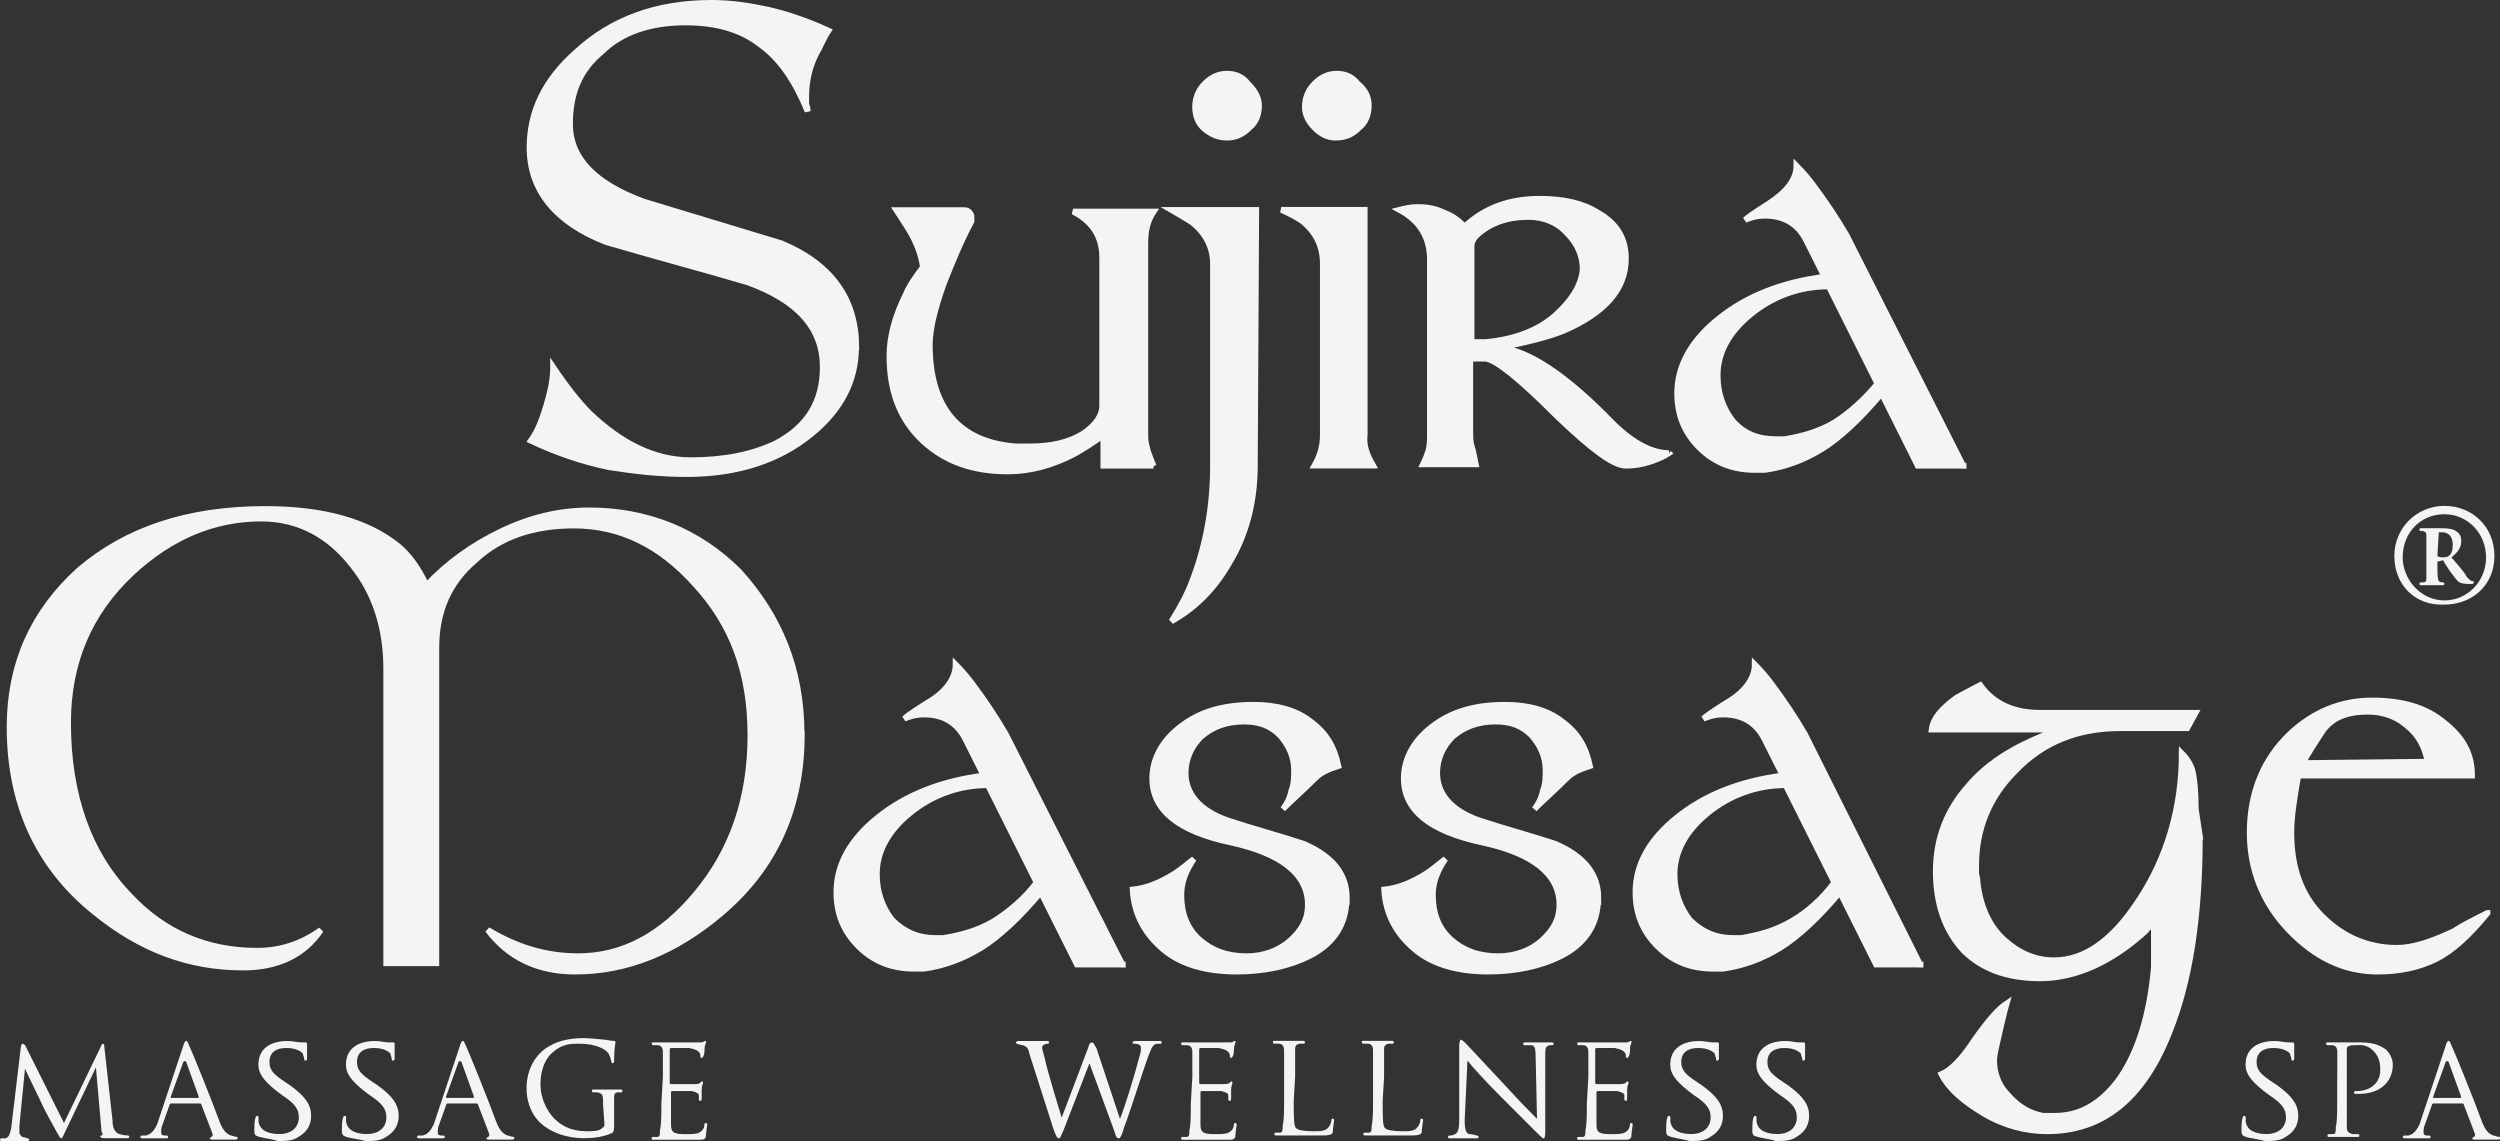
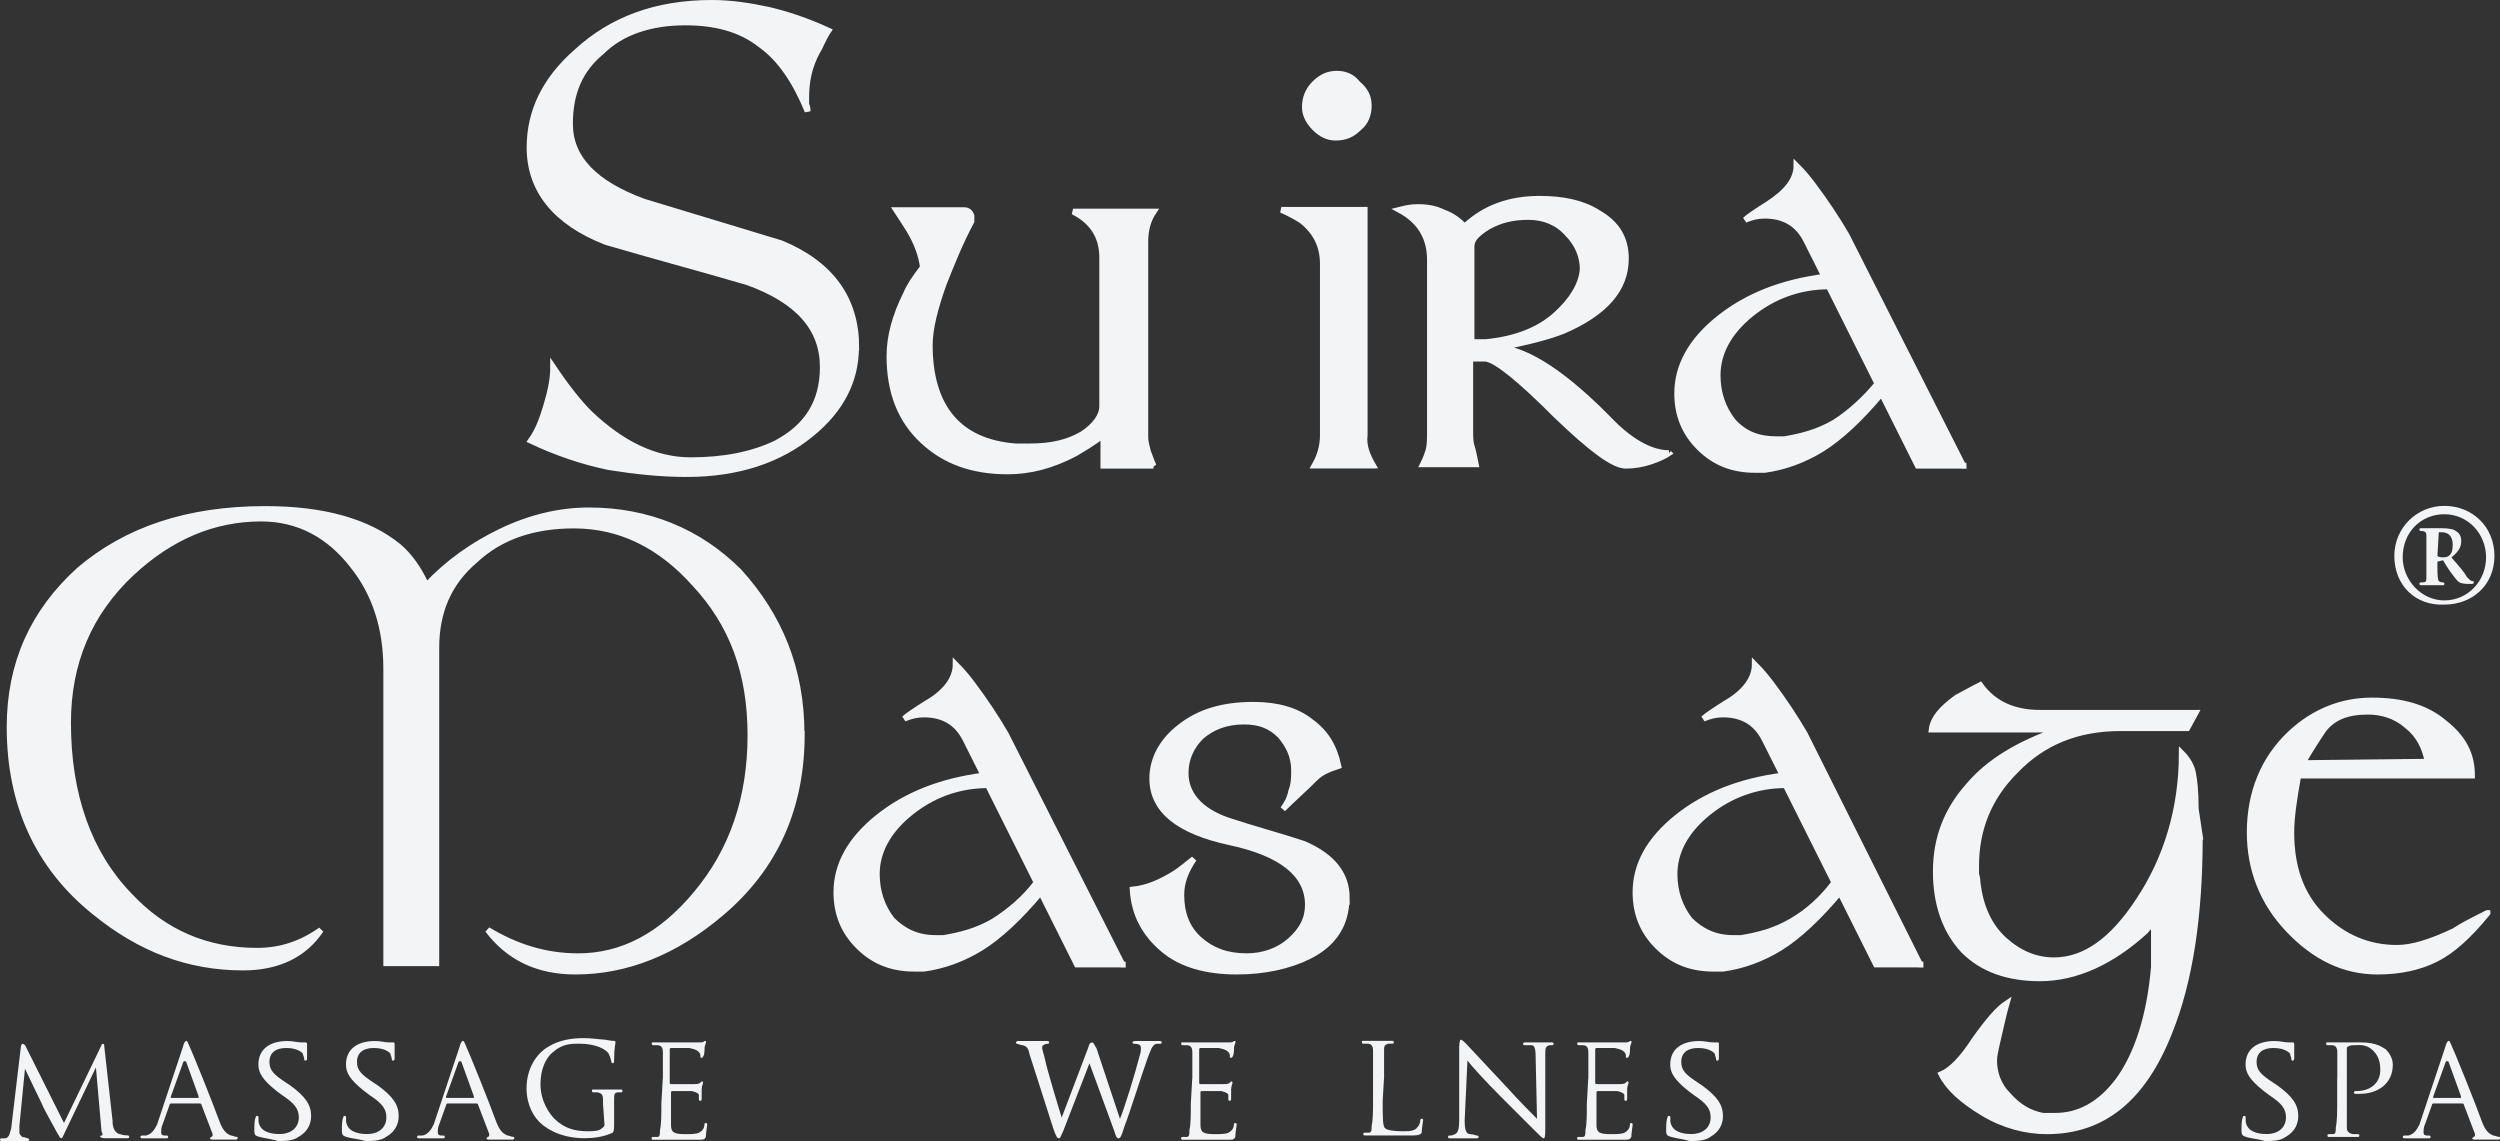
<svg xmlns="http://www.w3.org/2000/svg" id="Ebene_1" data-name="Ebene 1" viewBox="0 0 215.27 98.26">
  <rect x="0" y="0" width="215.27" height="98.26" fill="#333333" stroke="none" />
  <defs>
    <style> .cls-1 { stroke-width: 0px; } .cls-1, .cls-2 { fill: #f3f4f6; } .cls-2 { stroke: #f3f4f6; stroke-miterlimit: 3.86; stroke-width: .5px; } </style>
  </defs>
  <g>
    <path class="cls-1" d="m9.69,96.57c0,.36.12.96.6,1.08.36.12.6.12.72.12,0,0,.12,0,.12.12s-.12.12-.24.12h-1.91c-.24,0-.36-.12-.36-.12,0,0,0-.12.12-.12s.12-.12,0-.36l-.48-5.5h0l-2.63,5.5c-.24.48-.24.6-.36.6s-.12-.12-.36-.48c-.24-.48-1.08-1.91-1.32-2.51-.36-.72-1.2-2.51-1.44-2.99h0l-.48,4.91v.6c0,.12.12.24.24.36.24,0,.36.12.48.12,0,0,.12,0,.12.12s-.12.12-.24.12H.24c-.12,0-.24,0-.24-.12,0,0,0-.12.12-.12h.36c.36-.12.36-.48.48-.84l.84-7.06c0-.12.12-.24.12-.24.08,0,.16.04.24.12l3.35,6.7,3.23-6.7c0-.12.12-.12.12-.12.12,0,.12.12.12.24l.72,6.46h-.01Z" />
    <path class="cls-1" d="m15.79,89.99c.12-.36.24-.36.24-.36.12,0,.12.12.24.36.24.48,2.03,4.91,2.63,6.58.36.96.72,1.08.96,1.2.12,0,.36.12.48.12s.12,0,.12.12-.12.12-.24.12h-1.79c-.24,0-.36,0-.36-.12l.12-.12c.12,0,.12-.12.12-.24l-.96-2.51s0-.12-.12-.12h-2.51s-.12,0-.12.12l-.6,1.68c-.12.24-.12.48-.12.72s.24.24.36.24h.12c.08,0,.12.04.12.12,0,.12-.12.12-.12.12h-2.03c-.12,0-.24,0-.24-.12,0,0,0-.12.12-.12h.36c.48-.12.72-.48.96-.96l2.27-6.82h-.01Zm1.32,4.43h0l-1.08-2.99c-.08-.08-.16-.08-.24,0l-1.08,2.99v.12h2.39v-.12h.01Z" />
    <path class="cls-1" d="m22.02,97.77c-.08-.08-.12-.2-.12-.36,0-.48,0-.96.12-1.2,0-.08.04-.12.12-.12s.12.04.12.12v.36c.12.84.96,1.08,1.79,1.08,1.08,0,1.68-.6,1.68-1.44,0-.72-.36-1.2-1.44-1.91l-.48-.36c-1.2-.96-1.56-1.56-1.56-2.27,0-1.32.96-2.03,2.51-2.03.48,0,.84.12,1.2.12h.36s.12,0,.12.12v1.2c0,.12,0,.24-.12.24s-.12,0-.12-.12-.12-.36-.12-.48c-.12-.12-.48-.48-1.44-.48-.84,0-1.44.36-1.44,1.2,0,.72.36,1.08,1.44,1.79l.36.24c1.32.96,1.79,1.68,1.79,2.63,0,.6-.24,1.32-1.08,1.79-.48.36-1.2.36-1.79.36-.72-.24-1.44-.24-1.91-.48h0Z" />
    <path class="cls-1" d="m29.56,97.77c-.08-.08-.12-.2-.12-.36,0-.48,0-.96.12-1.2,0-.08.04-.12.12-.12s.12.04.12.12v.36c.12.84.96,1.08,1.79,1.08,1.08,0,1.68-.6,1.68-1.44,0-.72-.36-1.2-1.44-1.91l-.48-.36c-1.2-.96-1.56-1.56-1.56-2.27,0-1.32.96-2.03,2.51-2.03.48,0,.84.12,1.2.12h.36c.08,0,.12.04.12.12v1.2c0,.12,0,.24-.12.24s-.12,0-.12-.12-.12-.36-.12-.48c-.12-.12-.48-.48-1.44-.48-.84,0-1.44.36-1.44,1.2,0,.72.36,1.08,1.44,1.79l.36.24c1.32.96,1.79,1.68,1.79,2.63,0,.6-.24,1.32-1.08,1.79-.48.36-1.2.36-1.79.36-.84-.24-1.56-.24-1.91-.48h0Z" />
    <path class="cls-1" d="m39.61,89.99c.12-.36.24-.36.24-.36.12,0,.12.12.24.36.24.48,2.03,4.91,2.63,6.58.36.96.72,1.08.96,1.2.12,0,.36.12.48.12s.12,0,.12.12-.12.12-.24.12h-1.79c-.24,0-.36,0-.36-.12l.12-.12c.12,0,.12-.12.12-.24l-.96-2.51s0-.12-.12-.12h-2.51s-.12,0-.12.12l-.6,1.68c-.12.24-.12.48-.12.72s.24.24.36.24h.12c.08,0,.12.04.12.12,0,.12-.12.12-.12.12h-2.03c-.12,0-.24,0-.24-.12,0,0,0-.12.12-.12h.36c.48-.12.72-.48.96-.96l2.27-6.82h-.01Zm1.2,4.43q.08,0,0,0l-1.08-2.99c-.08-.08-.16-.08-.24,0l-1.08,2.99v.12h2.39v-.12h.01Z" />
    <path class="cls-1" d="m51.93,95.14c0-.84,0-.96-.48-1.08h-.36s-.12,0-.12-.12,0-.12.12-.12h2.39c.08,0,.12.04.12.12q0,.12-.12.12h-.24c-.36,0-.36.24-.36.6v2.27c0,.32-.04.52-.12.6-.72.36-1.68.48-2.39.48-.84,0-2.39-.12-3.71-1.2-.72-.6-1.32-1.68-1.32-3.11,0-1.68.84-2.99,1.91-3.59.96-.6,2.15-.72,2.99-.72.72,0,1.44.12,1.68.12s.6.12.96.12c.08,0,.12.04.12.12,0,.12-.12.48-.12,1.56,0,.12,0,.24-.12.24s-.12-.12-.12-.12c0-.12-.12-.48-.24-.72-.24-.36-1.08-.84-2.51-.84-.72,0-1.44,0-2.27.72-.6.48-1.08,1.44-1.08,2.75,0,1.56.84,2.63,1.2,2.99.84.84,1.79,1.08,2.87,1.08.36,0,.96,0,1.2-.24.12-.12.24-.12.24-.36l-.12-1.68h0Z" />
    <path class="cls-1" d="m57.08,92.87v-2.27c0-.36-.12-.6-.48-.6h-.36s-.12,0-.12-.12,0-.12.12-.12h3.95c.24,0,.36,0,.48-.12h.12v.12c0,.12-.12.24-.12.48,0,.12,0,.6-.12.72,0,0,0,.12-.12.12s-.12,0-.12-.12,0-.24-.12-.36-.24-.24-.84-.36h-1.56s-.12,0-.12.12v2.87c0,.08.04.12.12.12h1.91c.24,0,.48,0,.6-.12l.12-.12s.12,0,.12.12-.12.24-.12.6v.72c0,.12,0,.24-.12.24,0,0-.12,0-.12-.12v-.36c0-.12-.12-.24-.6-.36h-1.68c-.08,0-.12.04-.12.12v2.75c0,.72.24.84,1.32.84.24,0,.84,0,1.08-.12s.48-.36.48-.72c0-.08.04-.12.12-.12.12,0,.12.12.12.12,0,0-.12.84-.12,1.08-.12.24-.24.24-.6.24h-3.95c-.08,0-.12-.04-.12-.12q0-.12.12-.12h.36c.24,0,.24-.24.24-.6.12-.48.12-1.32.12-2.27l.12-2.15h0Z" />
    <path class="cls-1" d="m96.44,96.34h0c.36-.84,1.32-3.95,1.68-5.38.12-.36.12-.48.12-.72s-.12-.36-.6-.36c-.12,0-.12-.12-.12-.12,0,0,0-.12.24-.12h2.15c.08,0,.12.04.12.12q0,.12-.12.12h-.36c-.36.12-.48.6-.72,1.2-.48,1.32-1.56,4.79-2.03,5.98-.24.84-.36.96-.48.96s-.24-.12-.36-.6l-2.15-5.86c-.36.96-1.91,4.91-2.27,5.86-.24.48-.24.6-.36.6s-.24-.12-.48-.84l-2.03-6.34c-.12-.6-.24-.72-.6-.84-.12,0-.48-.12-.48-.12,0,0-.12,0-.12-.12l.12-.12h2.51c.12,0,.24,0,.24.12s-.12.12-.12.12c-.12,0-.24,0-.36.12-.12,0-.12.12-.12.24s.12.48.24.96c.12.72,1.32,4.67,1.44,5.03h0l2.27-5.98c.12-.48.24-.48.36-.48s.12.12.36.48l2.03,6.1h0Z" />
    <path class="cls-1" d="m102.67,92.87v-2.27c0-.36-.12-.6-.48-.6h-.36s-.12,0-.12-.12,0-.12.12-.12h3.95c.24,0,.36,0,.48-.12h.12v.12c0,.12-.12.24-.12.48,0,.12,0,.6-.12.72,0,0,0,.12-.12.12s-.12,0-.12-.12,0-.24-.12-.36-.24-.24-.84-.36h-1.56s-.12,0-.12.12v2.87c0,.08.04.12.12.12h1.91c.24,0,.48,0,.6-.12l.12-.12s.12,0,.12.12-.12.24-.12.6v.72c0,.12,0,.24-.12.24,0,0-.12,0-.12-.12v-.36c0-.12-.12-.24-.6-.36h-1.68c-.08,0-.12.04-.12.12v2.75c0,.72.24.84,1.32.84.24,0,.84,0,1.08-.12.24-.12.48-.36.48-.72,0-.08.04-.12.12-.12.12,0,.12.12.12.12,0,0-.12.84-.12,1.08-.12.24-.24.24-.6.24h-3.95c-.08,0-.12-.04-.12-.12q0-.12.12-.12h.36c.24,0,.24-.24.24-.6.12-.48.12-1.32.12-2.27l.12-2.15h0Z" />
-     <path class="cls-1" d="m111.4,94.78c0,1.56,0,2.27.24,2.39.12.12.6.24,1.44.24.6,0,1.08,0,1.32-.36.12-.12.24-.36.24-.6,0-.08.04-.12.12-.12q.12,0,.12.12c0,.12-.12.72-.12,1.08-.08.16-.32.24-.72.24h-4.19c-.08,0-.12-.04-.12-.12q0-.12.12-.12h.36c.24,0,.24-.24.24-.6.12-.48.12-1.32.12-2.27v-4.19c0-.36-.12-.6-.48-.6h-.36s-.12,0-.12-.12,0-.12.12-.12h2.51c.08,0,.12.04.12.12q0,.12-.12.12h-.36c-.36.12-.36.24-.36.6v2.27l-.12,2.03h0Z" />
    <path class="cls-1" d="m119.06,94.78c0,1.56,0,2.27.24,2.39.12.12.6.24,1.44.24.6,0,1.08,0,1.32-.36.12-.12.24-.36.24-.6,0-.08.04-.12.12-.12q.12,0,.12.12c0,.12-.12.72-.12,1.08-.08.16-.32.24-.72.24h-4.19c-.08,0-.12-.04-.12-.12q0-.12.12-.12h.36c.24,0,.24-.24.24-.6.12-.48.12-1.32.12-2.27v-4.19c0-.36-.12-.6-.48-.6h-.36s-.12,0-.12-.12,0-.12.12-.12h2.51c.08,0,.12.04.12.12q0,.12-.12.12h-.36c-.36.12-.36.24-.36.6v2.27l-.12,2.03h0Z" />
    <path class="cls-1" d="m126.12,96.46c0,.84.12,1.2.48,1.2.24,0,.48.12.6.12,0,0,.12,0,.12.12s-.12.12-.24.12h-2.27c-.08,0-.12-.04-.12-.12q0-.12.12-.12c.12,0,.24,0,.48-.12.24-.12.36-.36.36-1.32v-6.22c0-.48.12-.6.12-.6.12,0,.36.24.48.36s1.79,1.91,3.47,3.71c1.08,1.2,2.27,2.39,2.63,2.75l-.12-5.38c0-.72-.12-.96-.36-.96h-.6c-.12,0-.12-.12-.12-.12,0-.12.12-.12.24-.12h2.15c.12,0,.24,0,.24.12,0,0,0,.12-.12.12h-.24c-.36.12-.36.24-.36.96v6.34c0,.48-.04.72-.12.72-.12,0-.24-.12-.84-.72-.12-.12-1.68-1.68-2.87-2.87-1.32-1.32-2.51-2.63-2.87-3.11l-.24,5.15h0Z" />
    <path class="cls-1" d="m136.77,92.87v-2.27c0-.36-.12-.6-.48-.6h-.36s-.12,0-.12-.12,0-.12.12-.12h3.95c.24,0,.36,0,.48-.12h.12v.12c0,.12-.12.24-.12.48,0,.12,0,.6-.12.72,0,0,0,.12-.12.12s-.12,0-.12-.12,0-.24-.12-.36-.24-.24-.84-.36h-1.56s-.12,0-.12.12v2.87c0,.08.04.12.12.12h1.91c.24,0,.48,0,.6-.12l.12-.12s.12,0,.12.12-.12.24-.12.6v.72c0,.12,0,.24-.12.24,0,0-.12,0-.12-.12v-.36c0-.12-.12-.24-.6-.36h-1.68c-.08,0-.12.04-.12.12v2.75c0,.72.24.84,1.32.84.24,0,.84,0,1.08-.12s.48-.36.48-.72c0-.08.04-.12.12-.12.12,0,.12.12.12.12,0,0-.12.84-.12,1.08-.12.24-.24.24-.6.24h-3.95c-.08,0-.12-.04-.12-.12q0-.12.12-.12h.36c.24,0,.24-.24.24-.6.12-.48.12-1.32.12-2.27l.12-2.15h0Z" />
    <path class="cls-1" d="m143.59,97.77c-.08-.08-.12-.2-.12-.36,0-.48,0-.96.12-1.2,0-.08.04-.12.12-.12s.12.04.12.12v.36c.12.84.96,1.08,1.79,1.08,1.08,0,1.68-.6,1.68-1.44,0-.72-.36-1.2-1.44-1.91l-.48-.36c-1.2-.96-1.56-1.56-1.56-2.27,0-1.32.96-2.03,2.51-2.03.48,0,.84.12,1.2.12h.36c.08,0,.12.04.12.12v1.2c0,.12,0,.24-.12.24s-.12,0-.12-.12-.12-.36-.12-.48c-.12-.12-.48-.48-1.44-.48-.84,0-1.44.36-1.44,1.2,0,.72.36,1.08,1.44,1.79l.36.24c1.32.96,1.79,1.68,1.79,2.63,0,.6-.24,1.32-1.08,1.79-.48.36-1.2.36-1.79.36-.84-.24-1.44-.24-1.91-.48h.01Z" />
-     <path class="cls-1" d="m151.01,97.77c-.08-.08-.12-.2-.12-.36,0-.48,0-.96.12-1.2,0-.08.04-.12.12-.12s.12.04.12.12v.36c.12.84.96,1.08,1.79,1.08,1.08,0,1.68-.6,1.68-1.44,0-.72-.36-1.2-1.44-1.91l-.48-.36c-1.2-.96-1.56-1.56-1.56-2.27,0-1.32.96-2.03,2.51-2.03.48,0,.84.12,1.2.12h.36c.08,0,.12.04.12.12v1.2c0,.12,0,.24-.12.24s-.12,0-.12-.12-.12-.36-.12-.48c-.12-.12-.48-.48-1.44-.48-.84,0-1.44.36-1.44,1.2,0,.72.36,1.08,1.44,1.79l.36.24c1.32.96,1.79,1.68,1.79,2.63,0,.6-.24,1.32-1.08,1.79-.48.36-1.2.36-1.79.36-.72-.24-1.44-.24-1.91-.48h.01Z" />
    <path class="cls-1" d="m193.13,97.77c-.08-.08-.12-.2-.12-.36,0-.48,0-.96.12-1.2,0-.08.04-.12.12-.12s.12.04.12.12v.36c.12.84.96,1.08,1.79,1.08,1.08,0,1.68-.6,1.68-1.44,0-.72-.36-1.2-1.44-1.91l-.48-.36c-1.2-.96-1.56-1.56-1.56-2.27,0-1.32.96-2.03,2.51-2.03.48,0,.84.12,1.2.12h.36s.12,0,.12.12v1.2c0,.12,0,.24-.12.24s-.12,0-.12-.12-.12-.36-.12-.48c-.12-.12-.48-.48-1.44-.48-.84,0-1.44.36-1.44,1.2,0,.72.36,1.08,1.44,1.79l.36.24c1.32.96,1.79,1.68,1.79,2.63,0,.6-.24,1.32-1.08,1.79-.48.36-1.2.36-1.79.36-.84-.24-1.56-.24-1.91-.48h.01Z" />
    <path class="cls-1" d="m201.26,92.87v-2.27c0-.36-.12-.6-.48-.6h-.36s-.12,0-.12-.12,0-.12.12-.12h2.87c1.44,0,1.91.48,2.15.6.24.24.6.72.6,1.32,0,1.56-1.2,2.51-2.87,2.51h-.36s-.12,0-.12-.12.12-.12.24-.12c1.2,0,2.03-.72,2.03-1.79,0-.36,0-1.08-.6-1.68s-1.2-.48-1.56-.48c-.24,0-.48,0-.6.12-.12,0-.12.12-.12.24v6.7c0,.36.12.48.48.6h.48c.08,0,.12.04.12.12q0,.12-.12.12h-2.51c-.08,0-.12-.04-.12-.12q0-.12.12-.12h.36c.24,0,.24-.24.24-.6.12-.48.12-1.32.12-2.27v-1.91h0Z" />
    <path class="cls-1" d="m210.6,89.99c.12-.36.24-.36.24-.36.12,0,.12.12.24.36.24.48,2.03,4.91,2.63,6.58.36.96.72,1.08.96,1.2.12,0,.36.12.48.12s.12,0,.12.12-.12.12-.24.12h-1.79c-.24,0-.36,0-.36-.12l.12-.12c.12,0,.12-.12.12-.24l-.96-2.51s0-.12-.12-.12h-2.51s-.12,0-.12.12l-.6,1.68c-.12.24-.12.48-.12.72s.24.24.36.24h.12c.08,0,.12.04.12.12,0,.12-.12.12-.12.12h-2.03c-.12,0-.24,0-.24-.12,0,0,0-.12.12-.12h.36c.48-.12.72-.48.96-.96l2.27-6.82h-.01Zm1.32,4.43h0l-1.08-2.99c-.08-.08-.16-.08-.24,0l-1.08,2.99v.12h2.39v-.12h.01Z" />
  </g>
  <g>
    <g>
      <path class="cls-2" d="m69.04,63.19c0,6.34-2.27,11.49-6.94,15.44-3.95,3.35-8.14,5.03-12.56,5.03-3.23,0-5.74-1.2-7.54-3.59,2.39,1.44,4.91,2.27,7.78,2.27,3.83,0,7.18-1.79,10.17-5.38,3.11-3.71,4.67-8.26,4.67-13.64s-1.56-9.57-4.79-13.04c-2.99-3.35-6.46-5.03-10.41-5.03-3.47,0-6.34.96-8.5,2.99-2.27,1.91-3.35,4.43-3.35,7.54v27.16h-4.31v-25.37c0-3.47-.96-6.46-2.87-8.85-2.03-2.63-4.67-4.07-7.9-4.07-4.07,0-7.78,1.56-11.13,4.67-3.71,3.47-5.5,7.78-5.5,12.92,0,6.22,1.79,11.25,5.26,14.84,2.99,3.23,6.7,4.79,11.01,4.79,2.03,0,3.83-.6,5.5-1.79-1.44,2.15-3.71,3.23-6.7,3.23-4.67,0-8.85-1.56-12.8-4.79-4.91-3.95-7.3-9.33-7.3-15.91,0-5.5,2.03-9.93,5.98-13.52,4.07-3.47,9.33-5.26,16.03-5.26,5.03,0,8.85,1.08,11.49,3.23.84.72,1.68,1.79,2.39,3.35,1.79-1.91,3.95-3.47,6.46-4.67s5.03-1.79,7.54-1.79c5.03,0,9.45,1.79,12.92,5.26,3.47,3.83,5.38,8.38,5.38,14h0l.02-.02Z" />
      <path class="cls-2" d="m96.68,83.05h-3.95l-3.11-6.22c-1.79,2.15-3.59,3.83-5.15,4.79s-3.23,1.56-4.91,1.79h-.84c-1.91,0-3.47-.6-4.79-1.91s-1.91-2.87-1.91-4.67c0-2.39,1.2-4.55,3.59-6.46s5.38-3.11,9.09-3.59l-1.56-3.11c-.72-1.44-1.91-2.15-3.59-2.15-.6,0-1.08.12-1.68.36.24-.24.96-.72,1.91-1.32,1.68-.96,2.51-2.15,2.51-3.35.6.6,1.08,1.2,1.44,1.68,1.08,1.44,2.03,2.87,2.87,4.31l10.05,19.86h.03Zm-7.42-7.06l-4.19-8.38c-2.51,0-4.79.84-6.7,2.39s-2.87,3.35-2.87,5.26c0,1.56.48,2.87,1.32,3.95.96.96,2.15,1.56,3.71,1.56h.72c1.44-.24,2.87-.6,4.31-1.44,1.32-.84,2.63-1.91,3.71-3.35h0Z" />
      <path class="cls-2" d="m115.95,77.31c0,2.27-1.08,3.95-3.23,5.03-1.68.84-3.83,1.32-6.22,1.32-2.63,0-4.79-.6-6.34-1.91s-2.51-2.99-2.63-5.15c1.2-.12,2.39-.6,3.71-1.44.36-.24.96-.72,1.56-1.2-.72,1.08-1.08,2.03-1.08,3.11,0,1.56.48,2.87,1.56,3.83,1.08.96,2.39,1.44,4.07,1.44,1.44,0,2.75-.48,3.71-1.32,1.08-.96,1.56-1.91,1.56-3.11,0-2.63-2.27-4.43-6.7-5.38s-6.7-2.75-6.7-5.5c0-1.68.84-3.23,2.39-4.43,1.68-1.32,3.71-1.91,6.34-1.91,2.03,0,3.71.48,4.91,1.44,1.32.96,2.03,2.15,2.39,3.83-.72.24-1.44.48-2.03,1.08-.96.96-1.91,1.79-2.75,2.63.36-.48.6-.96.72-1.56.24-.6.24-1.2.24-1.79,0-1.2-.48-2.15-1.2-2.99-.84-.84-1.79-1.2-3.11-1.2-1.56,0-2.75.48-3.71,1.32-.84.84-1.32,1.91-1.32,3.11,0,1.79,1.2,3.23,3.59,4.07,2.15.72,4.43,1.32,6.58,2.03,2.51,1.08,3.71,2.63,3.71,4.67h0l-.02-.02Z" />
-       <path class="cls-2" d="m137.61,77.31c0,2.27-1.08,3.95-3.23,5.03-1.68.84-3.83,1.32-6.22,1.32-2.63,0-4.79-.6-6.34-1.91-1.56-1.32-2.51-2.99-2.63-5.15,1.2-.12,2.39-.6,3.71-1.44.36-.24.96-.72,1.56-1.2-.72,1.08-1.08,2.03-1.08,3.11,0,1.56.48,2.87,1.56,3.83,1.08.96,2.39,1.44,4.07,1.44,1.44,0,2.75-.48,3.71-1.32,1.08-.96,1.56-1.91,1.56-3.11,0-2.63-2.27-4.43-6.7-5.38s-6.7-2.75-6.7-5.5c0-1.68.84-3.23,2.39-4.43,1.68-1.32,3.71-1.91,6.34-1.91,2.03,0,3.71.48,4.91,1.44,1.32.96,2.03,2.15,2.39,3.83-.72.24-1.44.48-2.03,1.08-.96.96-1.91,1.79-2.75,2.63.36-.48.6-.96.72-1.56.24-.6.24-1.2.24-1.79,0-1.2-.48-2.15-1.2-2.99-.84-.84-1.79-1.2-3.11-1.2-1.56,0-2.75.48-3.71,1.32-.84.84-1.32,1.91-1.32,3.11,0,1.79,1.2,3.23,3.59,4.07,2.15.72,4.43,1.32,6.58,2.03,2.51,1.08,3.71,2.63,3.71,4.67h0l-.02-.02Z" />
      <path class="cls-2" d="m165.37,83.05h-3.83l-3.11-6.22c-1.79,2.15-3.59,3.83-5.15,4.79s-3.23,1.56-4.91,1.79h-.84c-1.91,0-3.47-.6-4.79-1.91s-1.91-2.87-1.91-4.67c0-2.39,1.2-4.55,3.59-6.46s5.38-3.11,9.09-3.59l-1.56-3.11c-.72-1.44-1.91-2.15-3.59-2.15-.6,0-1.08.12-1.68.36.24-.24.96-.72,1.91-1.32,1.68-.96,2.51-2.15,2.51-3.35.6.6,1.08,1.2,1.44,1.68,1.08,1.44,2.03,2.87,2.87,4.31l9.93,19.86h.03Zm-7.42-7.06l-4.19-8.38c-2.51,0-4.79.84-6.7,2.39s-2.87,3.35-2.87,5.26c0,1.56.48,2.87,1.32,3.95.96.96,2.15,1.56,3.71,1.56h.72c1.44-.24,2.87-.6,4.31-1.44,1.44-.84,2.63-1.91,3.71-3.35h-.01Z" />
      <path class="cls-2" d="m189.42,72.04c0,6.82-.84,12.44-2.63,16.87-2.27,5.74-5.74,8.5-10.53,8.5-1.79,0-3.71-.48-5.5-1.56-1.79-1.08-2.99-2.15-3.59-3.35.84-.36,1.79-1.32,2.87-2.99,1.2-1.68,2.03-2.63,2.75-3.11-.24.84-.36,1.44-.48,1.91-.36,1.56-.6,2.51-.6,2.99,0,1.08.36,2.15,1.2,2.99.84.96,1.79,1.56,2.99,1.79h1.08c2.03,0,3.83-.96,5.38-2.99,1.68-2.27,2.75-5.62,3.11-9.81v-3.23c-.12-.24-.12-.48-.12-.6l-.6.72c-2.87,2.63-5.98,4.07-9.09,4.07-2.87,0-5.03-.84-6.58-2.39-1.56-1.68-2.39-3.95-2.39-6.82s.96-5.26,2.75-7.3c1.79-2.15,4.43-3.71,7.9-4.91h-11.01c.12-.96.84-1.79,2.15-2.75.48-.24,1.08-.6,2.03-1.08,1.2,1.68,2.99,2.39,5.15,2.39h13.4l-.72,1.32h-5.74c-3.71,0-6.7,1.2-9.09,3.71-2.27,2.27-3.35,5.03-3.35,8.14v.72c.12.36.12.6.12.72.24,2.03.96,3.71,2.27,4.91,1.32,1.2,2.75,1.79,4.31,1.79,2.63,0,5.03-1.68,7.3-5.15,2.39-3.59,3.71-7.9,3.71-12.68.48.48.84,1.08.96,1.68s.24,1.56.24,3.11l.36,2.39h0Z" />
      <path class="cls-2" d="m214.19,78.63c-1.56,1.91-2.99,3.23-4.43,3.95s-3.11,1.08-5.03,1.08c-2.87,0-5.38-1.2-7.66-3.59s-3.35-5.26-3.35-8.38c0-3.47,1.2-6.34,3.47-8.5,2.03-1.91,4.43-2.87,7.06-2.87s4.67.6,6.22,1.91c1.68,1.32,2.39,2.75,2.39,4.55h-14.96c-.36,2.03-.6,3.59-.6,4.91,0,2.99.84,5.38,2.63,7.18s3.95,2.75,6.46,2.75c1.32,0,2.87-.48,4.91-1.44.72-.48,1.68-.96,2.87-1.56h.02Zm-5.15-13.04c-.24-1.2-.72-2.27-1.79-3.11-.96-.84-2.15-1.2-3.35-1.2-1.79,0-2.99.48-3.83,1.56-.72,1.08-1.32,2.03-1.79,2.87l10.77-.12h-.01Z" />
    </g>
    <g>
      <path class="cls-2" d="m73.71,29.93c0,2.87-1.32,5.38-3.83,7.42-2.75,2.27-6.34,3.47-10.77,3.47-2.27,0-4.43-.24-6.7-.6-2.27-.48-4.43-1.2-6.7-2.27.6-.84.96-1.79,1.32-2.99s.6-2.27.6-3.35c1.2,1.79,2.27,3.11,3.11,3.95,2.75,2.63,5.62,4.07,8.74,4.07,2.87,0,5.26-.48,7.3-1.44,2.75-1.44,4.07-3.59,4.07-6.58,0-3.35-2.15-5.74-6.46-7.3-4.07-1.2-8.14-2.27-12.21-3.47-4.31-1.68-6.58-4.43-6.58-8.14,0-3.11,1.32-5.86,4.07-8.26,2.99-2.75,6.82-4.19,11.61-4.19,1.68,0,3.23.24,4.91.6,1.56.36,3.35.96,5.15,1.79-.48.72-.72,1.44-.96,1.79-.72,1.32-.96,2.63-.96,3.95v.6c.12.24.12.48.12.6-1.08-2.63-2.39-4.55-4.07-5.74-1.68-1.32-3.83-1.91-6.46-1.91-2.99,0-5.5.84-7.18,2.51-1.91,1.56-2.75,3.59-2.75,6.22,0,2.99,2.15,5.15,6.34,6.7l11.85,3.59c4.31,1.79,6.46,4.79,6.46,8.97h-.02Z" />
      <path class="cls-2" d="m99.32,40.1h-4.31v-2.63c-.96.72-1.79,1.2-2.39,1.56-2.03,1.08-3.95,1.56-5.86,1.56-2.99,0-5.38-.84-7.3-2.63s-2.87-4.19-2.87-7.3c0-1.68.48-3.47,1.44-5.38.24-.6.72-1.32,1.44-2.27-.12-.96-.48-2.03-1.2-3.23-.24-.36-.6-.96-1.08-1.68h5.86c.24,0,.48.12.6.48v.48c-.96,1.79-1.68,3.59-2.39,5.38-.72,2.03-1.2,3.83-1.2,5.26,0,5.38,2.51,8.38,7.42,8.74h1.2c1.91,0,3.35-.36,4.55-1.08,1.08-.72,1.68-1.56,1.68-2.39v-12.8c0-1.79-.84-3.11-2.51-3.95h6.94c-.48.72-.72,1.56-.72,2.63v16.75c0,.48.12.84.24,1.32.12.24.24.72.48,1.2h0l-.02-.02Z" />
-       <path class="cls-2" d="m108.41,9.1c0,.72-.24,1.44-.84,1.91-.6.6-1.2.84-1.91.84s-1.32-.24-1.91-.72c-.6-.48-.84-1.2-.84-1.91s.24-1.44.84-2.03,1.2-.84,1.91-.84,1.32.24,1.79.84c.6.6.96,1.2.96,1.91h0Zm-.36,30.99c0,3.11-.72,5.98-2.27,8.5-1.32,2.27-2.99,3.83-4.91,4.91.84-1.32,1.44-2.51,1.79-3.47,1.2-3.11,1.79-6.46,1.79-9.93v-17.35c0-1.44-.6-2.63-1.79-3.59-.36-.24-.96-.6-1.79-1.08h7.3l-.12,22.02h0Z" />
      <path class="cls-2" d="m117.86,9.1c0,.72-.24,1.44-.84,1.91-.6.6-1.2.84-2.03.84-.6,0-1.2-.24-1.79-.84s-.84-1.2-.84-1.79c0-.72.24-1.44.84-2.03s1.2-.84,1.91-.84,1.32.24,1.79.84c.72.6.96,1.2.96,1.91h0Zm.36,30.99h-5.03c.48-.84.72-1.68.72-2.63v-14.72c0-1.56-.6-2.75-1.79-3.71-.36-.24-.96-.6-1.79-.96h7.18v19.38c-.12.96.24,1.79.72,2.63h-.01Z" />
      <path class="cls-2" d="m143.71,39.02c-.36.24-.84.48-1.56.72s-1.44.36-2.15.36c-1.08,0-2.99-1.44-5.98-4.31-3.11-3.11-5.15-4.79-6.1-4.91h-1.32v6.22c0,.48,0,.96.12,1.32s.24.96.36,1.56h-4.55c.24-.48.36-.84.48-1.2.12-.48.12-.96.12-1.68v-14.72c0-1.91-.84-3.35-2.63-4.31.48-.12.96-.24,1.56-.24.84,0,1.56.12,2.27.48.72.24,1.32.72,1.79,1.2,1.79-1.68,3.95-2.39,6.46-2.39,2.03,0,3.71.36,5.03,1.2,1.68.96,2.39,2.27,2.39,3.95,0,2.63-1.79,4.67-5.38,6.22-1.2.48-2.99.96-5.5,1.44,2.51.24,5.74,2.39,9.69,6.46,1.79,1.79,3.47,2.63,4.91,2.63h-.01Zm-7.42-15.79c0-1.2-.48-2.27-1.32-3.11-.84-.96-2.03-1.44-3.35-1.44s-2.39.24-3.47.84c-.96.6-1.44,1.08-1.44,1.68v8.26h1.2c2.63-.24,4.67-1.08,6.1-2.39,1.32-1.2,2.15-2.51,2.27-3.83h.01Z" />
      <path class="cls-2" d="m169.08,40.1h-3.95l-3.11-6.22c-1.79,2.15-3.59,3.83-5.15,4.79s-3.23,1.56-4.91,1.79h-.84c-1.91,0-3.47-.6-4.79-1.91s-1.91-2.87-1.91-4.67c0-2.39,1.2-4.55,3.59-6.46s5.38-3.11,9.09-3.59l-1.56-3.11c-.72-1.44-1.91-2.15-3.59-2.15-.6,0-1.08.12-1.68.36.24-.24.96-.72,1.91-1.32,1.68-1.08,2.51-2.15,2.51-3.35.6.6,1.08,1.2,1.44,1.68,1.08,1.44,2.03,2.87,2.87,4.31l10.05,19.86h.03Zm-7.42-7.06l-4.19-8.38c-2.51,0-4.79.84-6.7,2.39s-2.87,3.35-2.87,5.26c0,1.56.48,2.87,1.32,3.95.96,1.08,2.15,1.56,3.71,1.56h.72c1.44-.24,2.87-.6,4.31-1.44,1.32-.84,2.63-2.03,3.71-3.35h-.01Z" />
    </g>
    <path class="cls-1" d="m206.17,47.87c0-2.39,1.91-4.31,4.31-4.31s4.31,1.79,4.31,4.31-1.91,4.19-4.31,4.19c-2.51.12-4.31-1.68-4.31-4.19Zm4.31,3.83c2.03,0,3.59-1.68,3.59-3.71s-1.56-3.71-3.59-3.71-3.59,1.56-3.59,3.71c0,1.91,1.56,3.71,3.59,3.71Zm-.6-3.35v.48c0,.72.04,1.12.12,1.2q.12.12.36.12c.08,0,.12.04.12.12s-.04.12-.12.12h-1.91s-.12,0-.12-.12c0,0,0-.12.12-.12.36,0,.48,0,.48-.36v-3.71c0-.24-.12-.36-.48-.36-.08,0-.12-.04-.12-.12q0-.12.12-.12h1.68c.84,0,1.2.12,1.32.24.24.12.48.36.48.84s-.12.84-.84,1.44c.6.72,1.08,1.2,1.32,1.68.24.24.36.36.48.36s.12,0,.12.12c0,0,0,.12-.12.12h-.24c-.24,0-.6,0-.84-.12s-.48-.48-.84-.96c-.24-.36-.48-.72-.6-.96l-.48.12h0Zm0-.48c.12.12.36.12.48.12s.36,0,.48-.12c.24-.12.36-.48.36-.96,0-.72-.36-1.08-.96-1.08h-.24l-.12,2.03h0Z" />
  </g>
</svg>